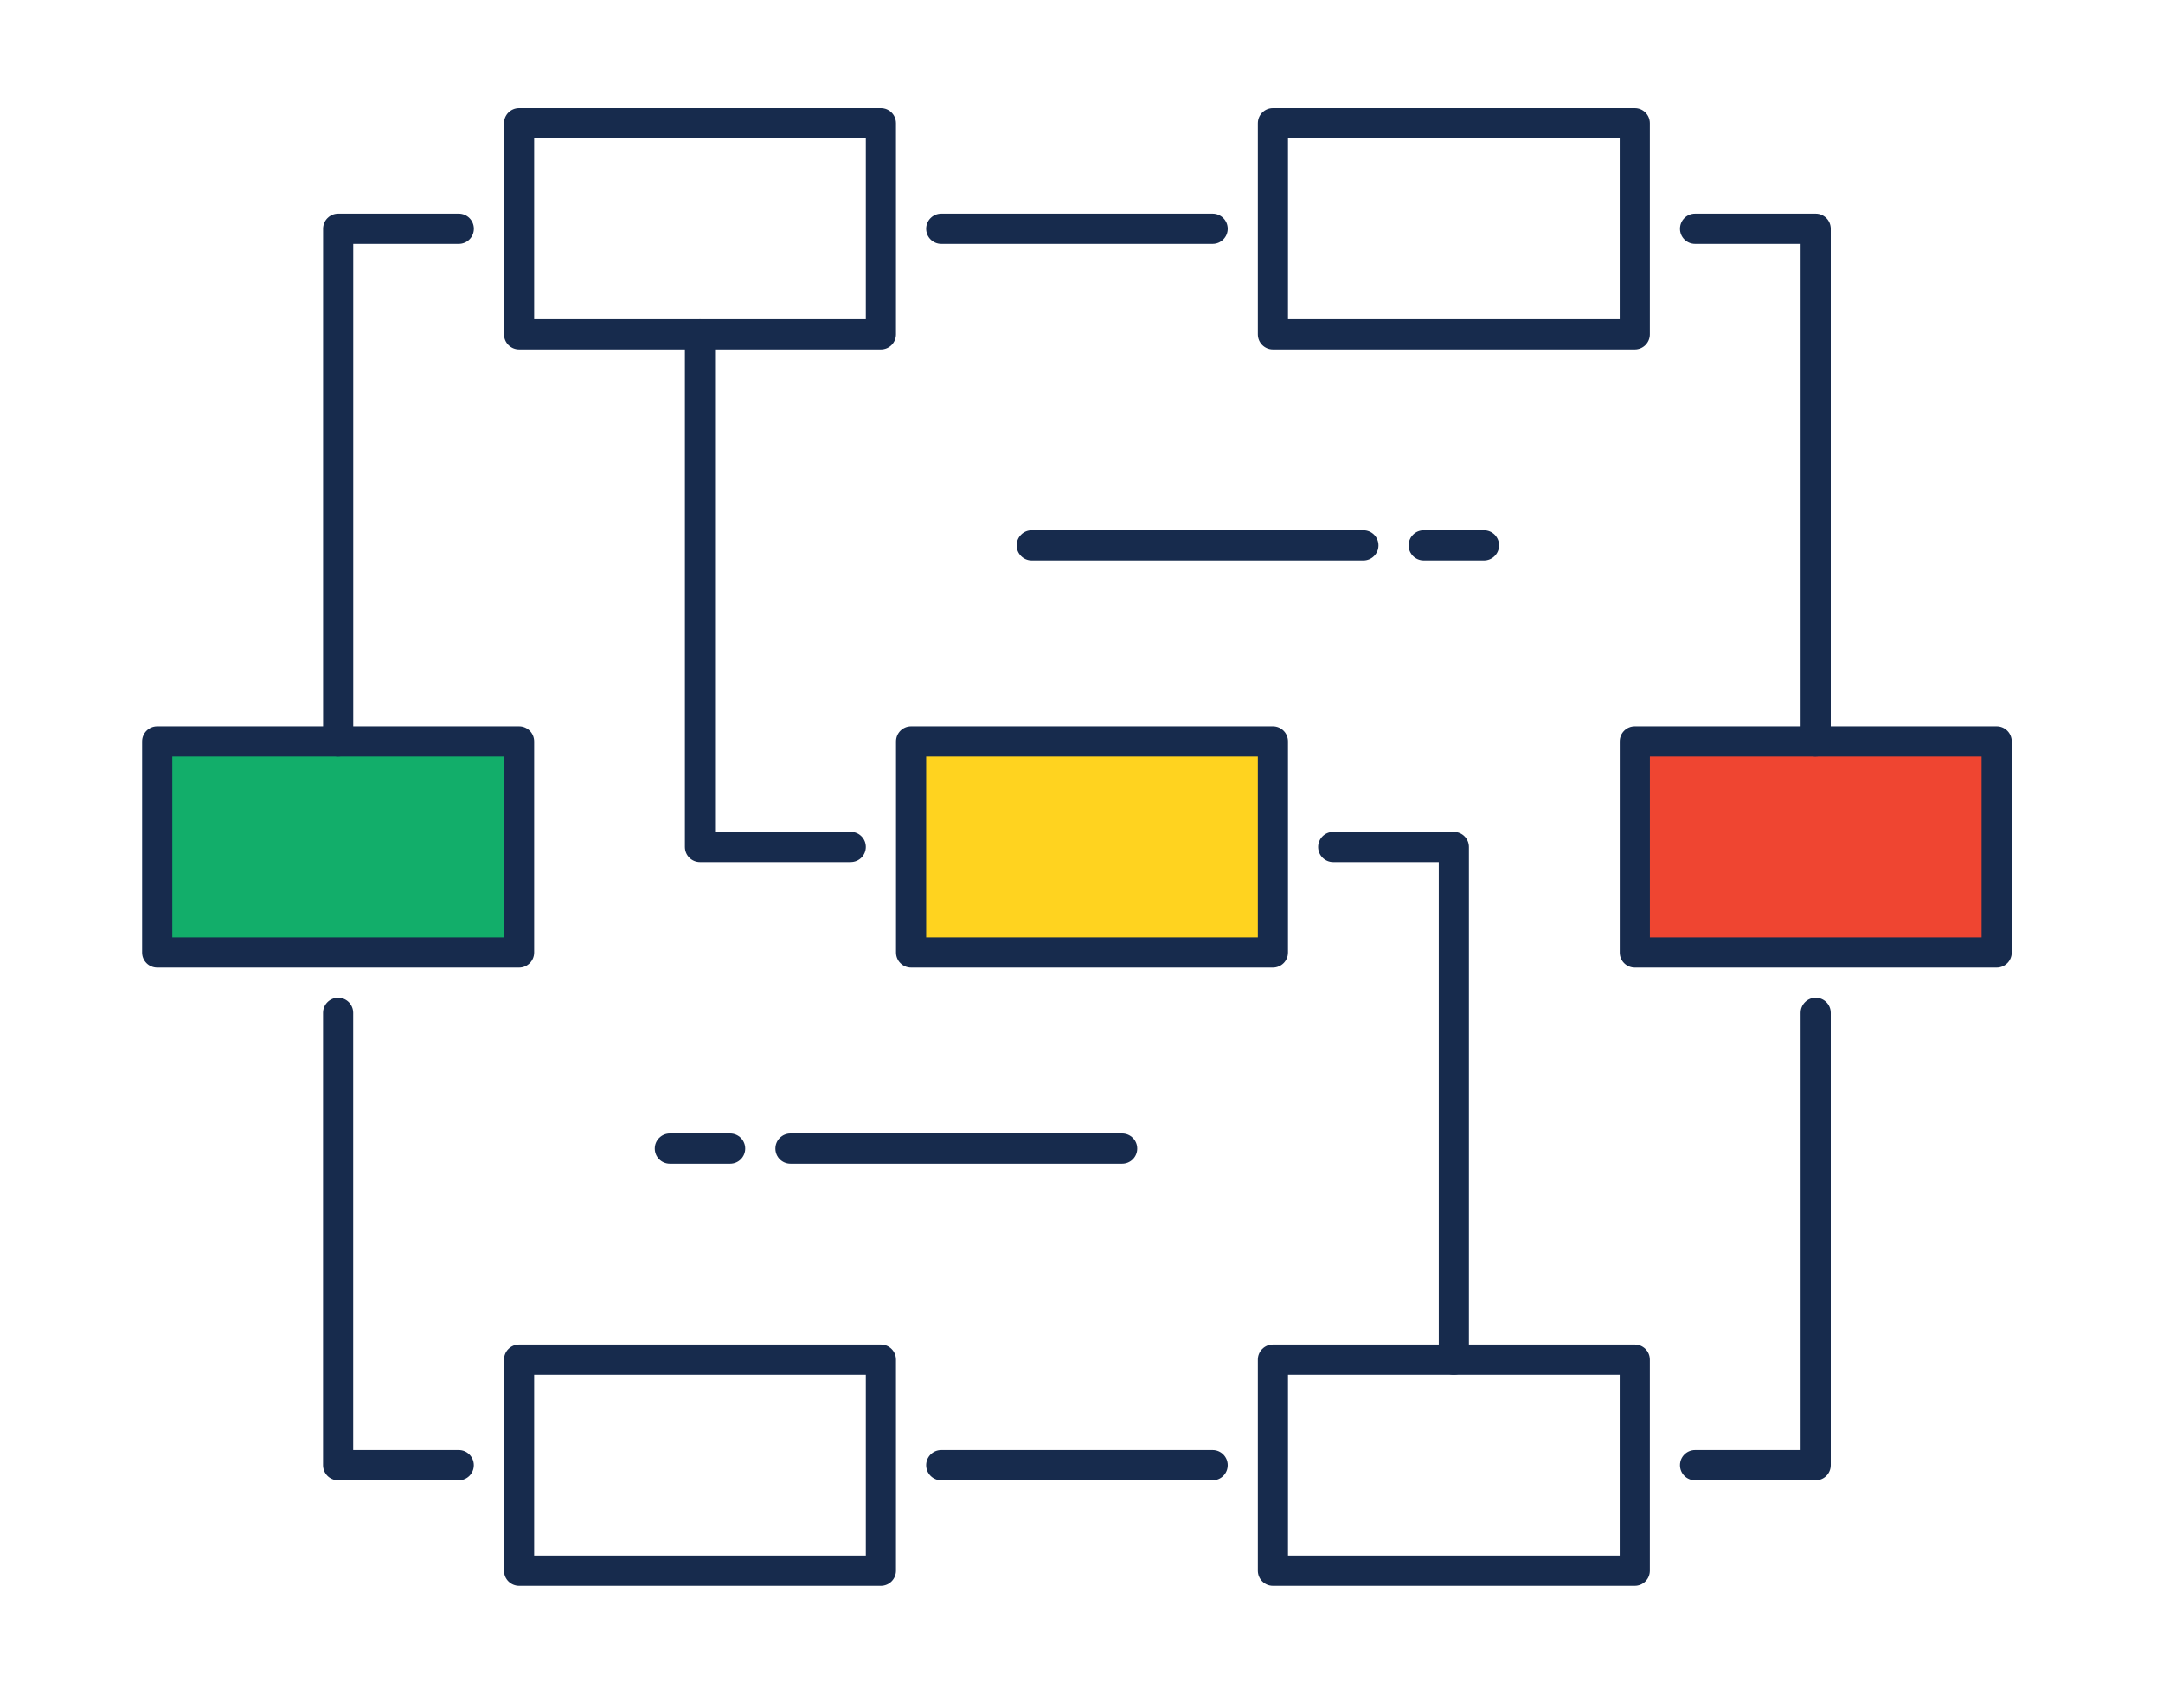
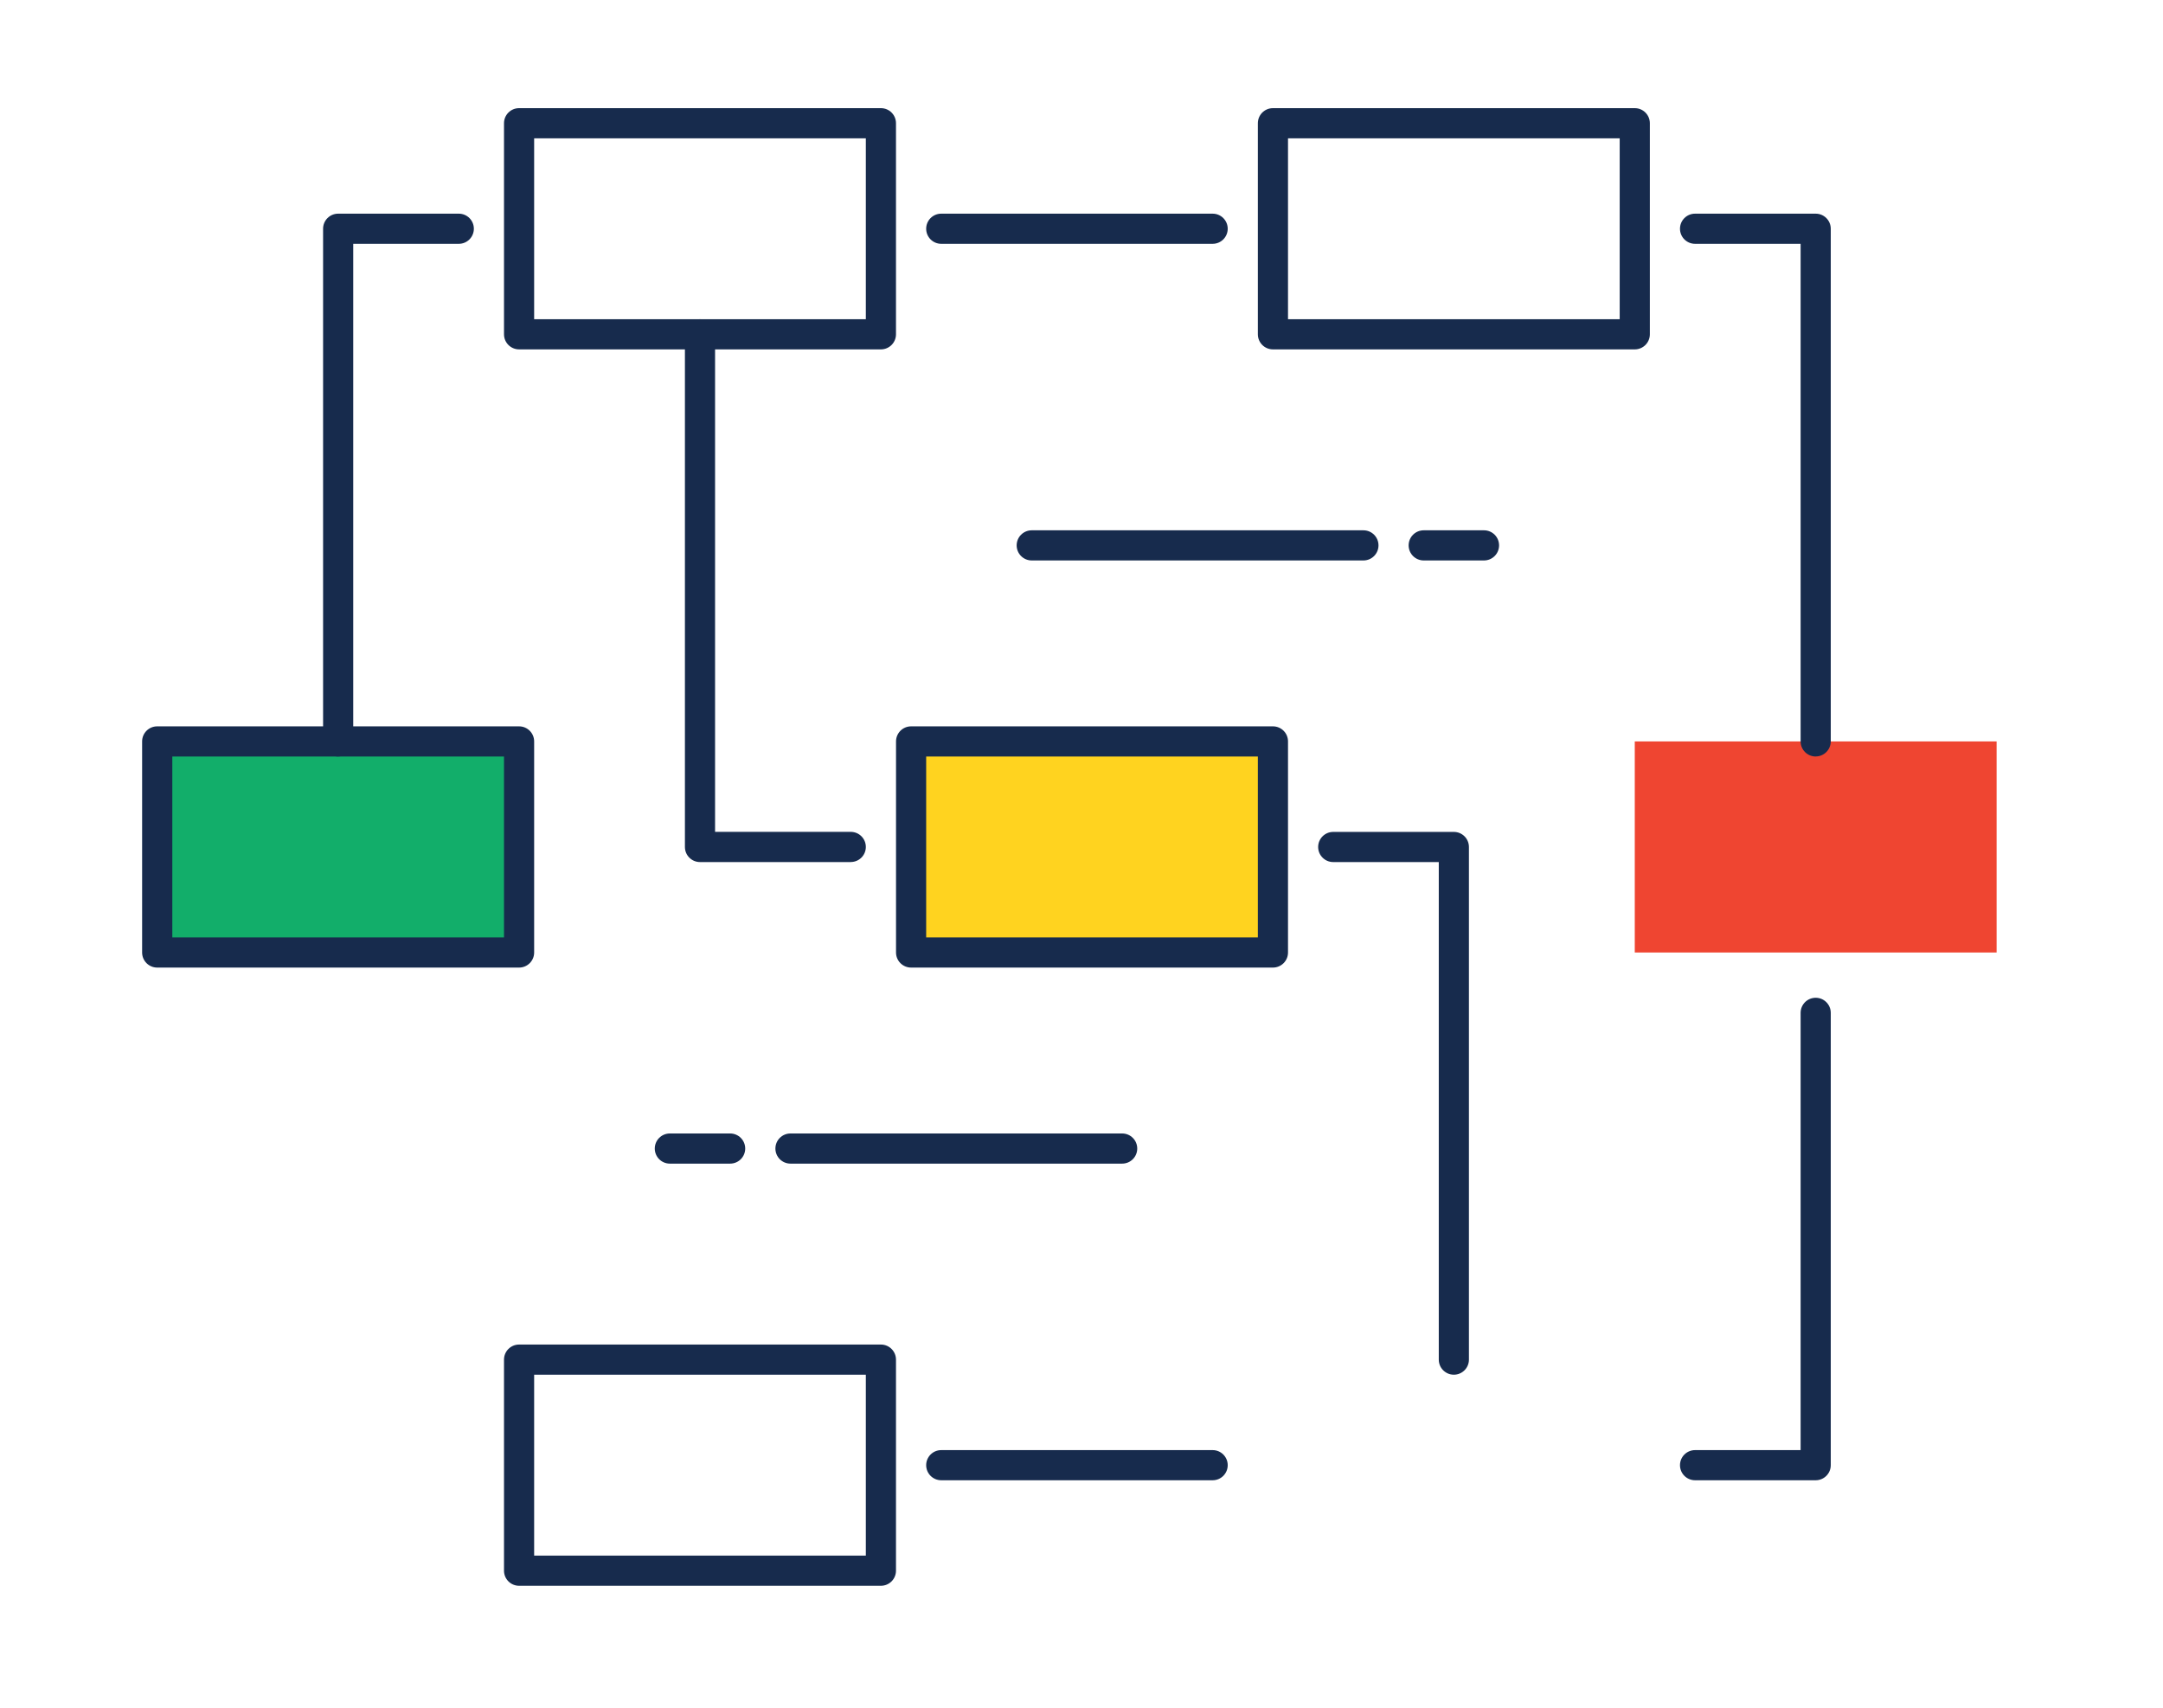
<svg xmlns="http://www.w3.org/2000/svg" id="Layer_1" viewBox="0 0 475 375">
  <defs>
    <style>.cls-1{fill:#ffd31f;}.cls-2{fill:#ef4531;}.cls-3{fill:#172b4d;}.cls-4{fill:#12ae6a;}</style>
  </defs>
  <path class="cls-4" d="M113.99,162.81H34.52v46.35H113.99v-46.35Z" />
  <path class="cls-3" d="M113.99,212.47H34.52c-1.83,0-3.31-1.48-3.31-3.31v-46.35c0-1.83,1.48-3.31,3.31-3.31H113.99c1.83,0,3.31,1.48,3.31,3.31v46.35c0,1.83-1.48,3.31-3.31,3.31Zm-76.15-6.62H110.68v-39.73H37.84v39.73Z" />
  <path class="cls-3" d="M193.45,348.22H113.99c-1.83,0-3.31-1.48-3.31-3.31v-46.35c0-1.83,1.48-3.31,3.31-3.31h79.46c1.83,0,3.31,1.48,3.31,3.31v46.35c0,1.83-1.48,3.31-3.31,3.31Zm-76.15-6.62h72.84v-39.73H117.3v39.73Z" />
-   <path class="cls-3" d="M100.74,325.05h-26.49c-1.83,0-3.31-1.48-3.31-3.31v-99.33c0-1.83,1.48-3.31,3.31-3.31s3.31,1.48,3.31,3.31v96.02h23.18c1.83,0,3.31,1.48,3.31,3.31s-1.48,3.31-3.31,3.31Z" />
  <path class="cls-3" d="M193.45,76.72H113.99c-1.83,0-3.31-1.48-3.31-3.31V27.06c0-1.83,1.48-3.31,3.31-3.31h79.46c1.83,0,3.31,1.48,3.31,3.31v46.35c0,1.83-1.48,3.31-3.31,3.31Zm-76.15-6.62h72.84V30.37H117.3v39.73Z" />
-   <path class="cls-3" d="M359,348.22h-79.46c-1.83,0-3.31-1.48-3.31-3.31v-46.35c0-1.83,1.48-3.31,3.31-3.31h79.46c1.83,0,3.31,1.48,3.31,3.31v46.35c0,1.83-1.48,3.31-3.31,3.31Zm-76.15-6.62h72.84v-39.73h-72.84v39.73Z" />
  <path class="cls-3" d="M359,76.72h-79.46c-1.83,0-3.31-1.48-3.31-3.31V27.06c0-1.83,1.48-3.31,3.31-3.31h79.46c1.83,0,3.31,1.48,3.31,3.31v46.35c0,1.83-1.48,3.31-3.31,3.31Zm-76.15-6.62h72.84V30.37h-72.84v39.73Z" />
  <path class="cls-1" d="M279.54,162.81h-79.46v46.35h79.46v-46.35Z" />
-   <path class="cls-3" d="M279.54,212.47h-79.46c-1.83,0-3.31-1.48-3.31-3.31v-46.35c0-1.83,1.48-3.31,3.31-3.31h79.46c1.83,0,3.31,1.48,3.31,3.31v46.35c0,1.83-1.48,3.31-3.31,3.31Zm-76.15-6.62h72.84v-39.73h-72.84v39.73Z" />
+   <path class="cls-3" d="M279.54,212.47h-79.46c-1.83,0-3.31-1.48-3.31-3.31v-46.35c0-1.83,1.48-3.31,3.31-3.31h79.46c1.83,0,3.31,1.48,3.31,3.31v46.35c0,1.83-1.48,3.31-3.31,3.31m-76.15-6.62h72.84v-39.73h-72.84v39.73Z" />
  <path class="cls-3" d="M74.26,166.12c-1.83,0-3.31-1.48-3.31-3.31V50.23c0-1.83,1.48-3.31,3.31-3.31h26.49c1.83,0,3.31,1.48,3.31,3.31s-1.48,3.31-3.31,3.31h-23.18v109.26c0,1.83-1.48,3.31-3.31,3.31Z" />
  <path class="cls-2" d="M359,209.16h79.46v-46.35h-79.46v46.35Z" />
-   <path class="cls-3" d="M438.47,212.47h-79.46c-1.83,0-3.31-1.48-3.31-3.31v-46.35c0-1.83,1.48-3.31,3.31-3.31h79.46c1.83,0,3.31,1.48,3.31,3.31v46.35c0,1.83-1.48,3.31-3.31,3.31Zm-76.15-6.62h72.84v-39.73h-72.84v39.73Z" />
  <path class="cls-3" d="M398.73,166.12c-1.83,0-3.31-1.48-3.31-3.31V53.54h-23.18c-1.83,0-3.31-1.48-3.31-3.31s1.48-3.31,3.31-3.31h26.49c1.83,0,3.31,1.48,3.31,3.31v112.57c0,1.83-1.48,3.31-3.31,3.31Z" />
  <path class="cls-3" d="M398.73,325.05h-26.49c-1.83,0-3.31-1.48-3.31-3.31s1.48-3.31,3.31-3.31h23.18v-96.02c0-1.83,1.48-3.31,3.31-3.31s3.31,1.48,3.31,3.31v99.33c0,1.83-1.48,3.31-3.31,3.31Z" />
  <path class="cls-3" d="M186.83,189.3h-33.11c-1.83,0-3.31-1.48-3.31-3.31V73.41c0-1.83,1.48-3.31,3.31-3.31s3.31,1.48,3.31,3.31v109.26h29.8c1.83,0,3.31,1.48,3.31,3.31s-1.48,3.31-3.31,3.31Z" />
  <path class="cls-3" d="M266.3,53.54h-59.6c-1.83,0-3.31-1.48-3.31-3.31s1.48-3.31,3.31-3.31h59.6c1.83,0,3.31,1.48,3.31,3.31s-1.48,3.31-3.31,3.31Z" />
  <path class="cls-3" d="M266.3,325.05h-59.6c-1.83,0-3.31-1.48-3.31-3.31s1.48-3.31,3.31-3.31h59.6c1.83,0,3.31,1.48,3.31,3.31s-1.48,3.31-3.31,3.31Z" />
  <path class="cls-3" d="M319.27,301.87c-1.83,0-3.31-1.48-3.31-3.31v-109.26h-23.18c-1.83,0-3.31-1.48-3.31-3.31s1.48-3.31,3.31-3.31h26.49c1.83,0,3.31,1.48,3.31,3.31v112.57c0,1.83-1.48,3.31-3.31,3.31Z" />
  <path class="cls-3" d="M160.34,255.52h-13.24c-1.83,0-3.31-1.48-3.31-3.31s1.48-3.31,3.31-3.31h13.24c1.83,0,3.31,1.48,3.31,3.31s-1.48,3.31-3.31,3.31Z" />
  <path class="cls-3" d="M246.43,255.52h-72.84c-1.83,0-3.31-1.48-3.31-3.31s1.48-3.31,3.31-3.31h72.84c1.83,0,3.31,1.48,3.31,3.31s-1.48,3.31-3.31,3.31Z" />
  <path class="cls-3" d="M325.89,123.07h-13.24c-1.83,0-3.31-1.48-3.31-3.31s1.48-3.31,3.31-3.31h13.24c1.83,0,3.31,1.48,3.31,3.31s-1.48,3.31-3.31,3.31Z" />
  <path class="cls-3" d="M299.41,123.07h-72.84c-1.83,0-3.31-1.48-3.31-3.31s1.48-3.31,3.31-3.31h72.84c1.83,0,3.31,1.48,3.31,3.31s-1.48,3.31-3.31,3.31Z" />
</svg>